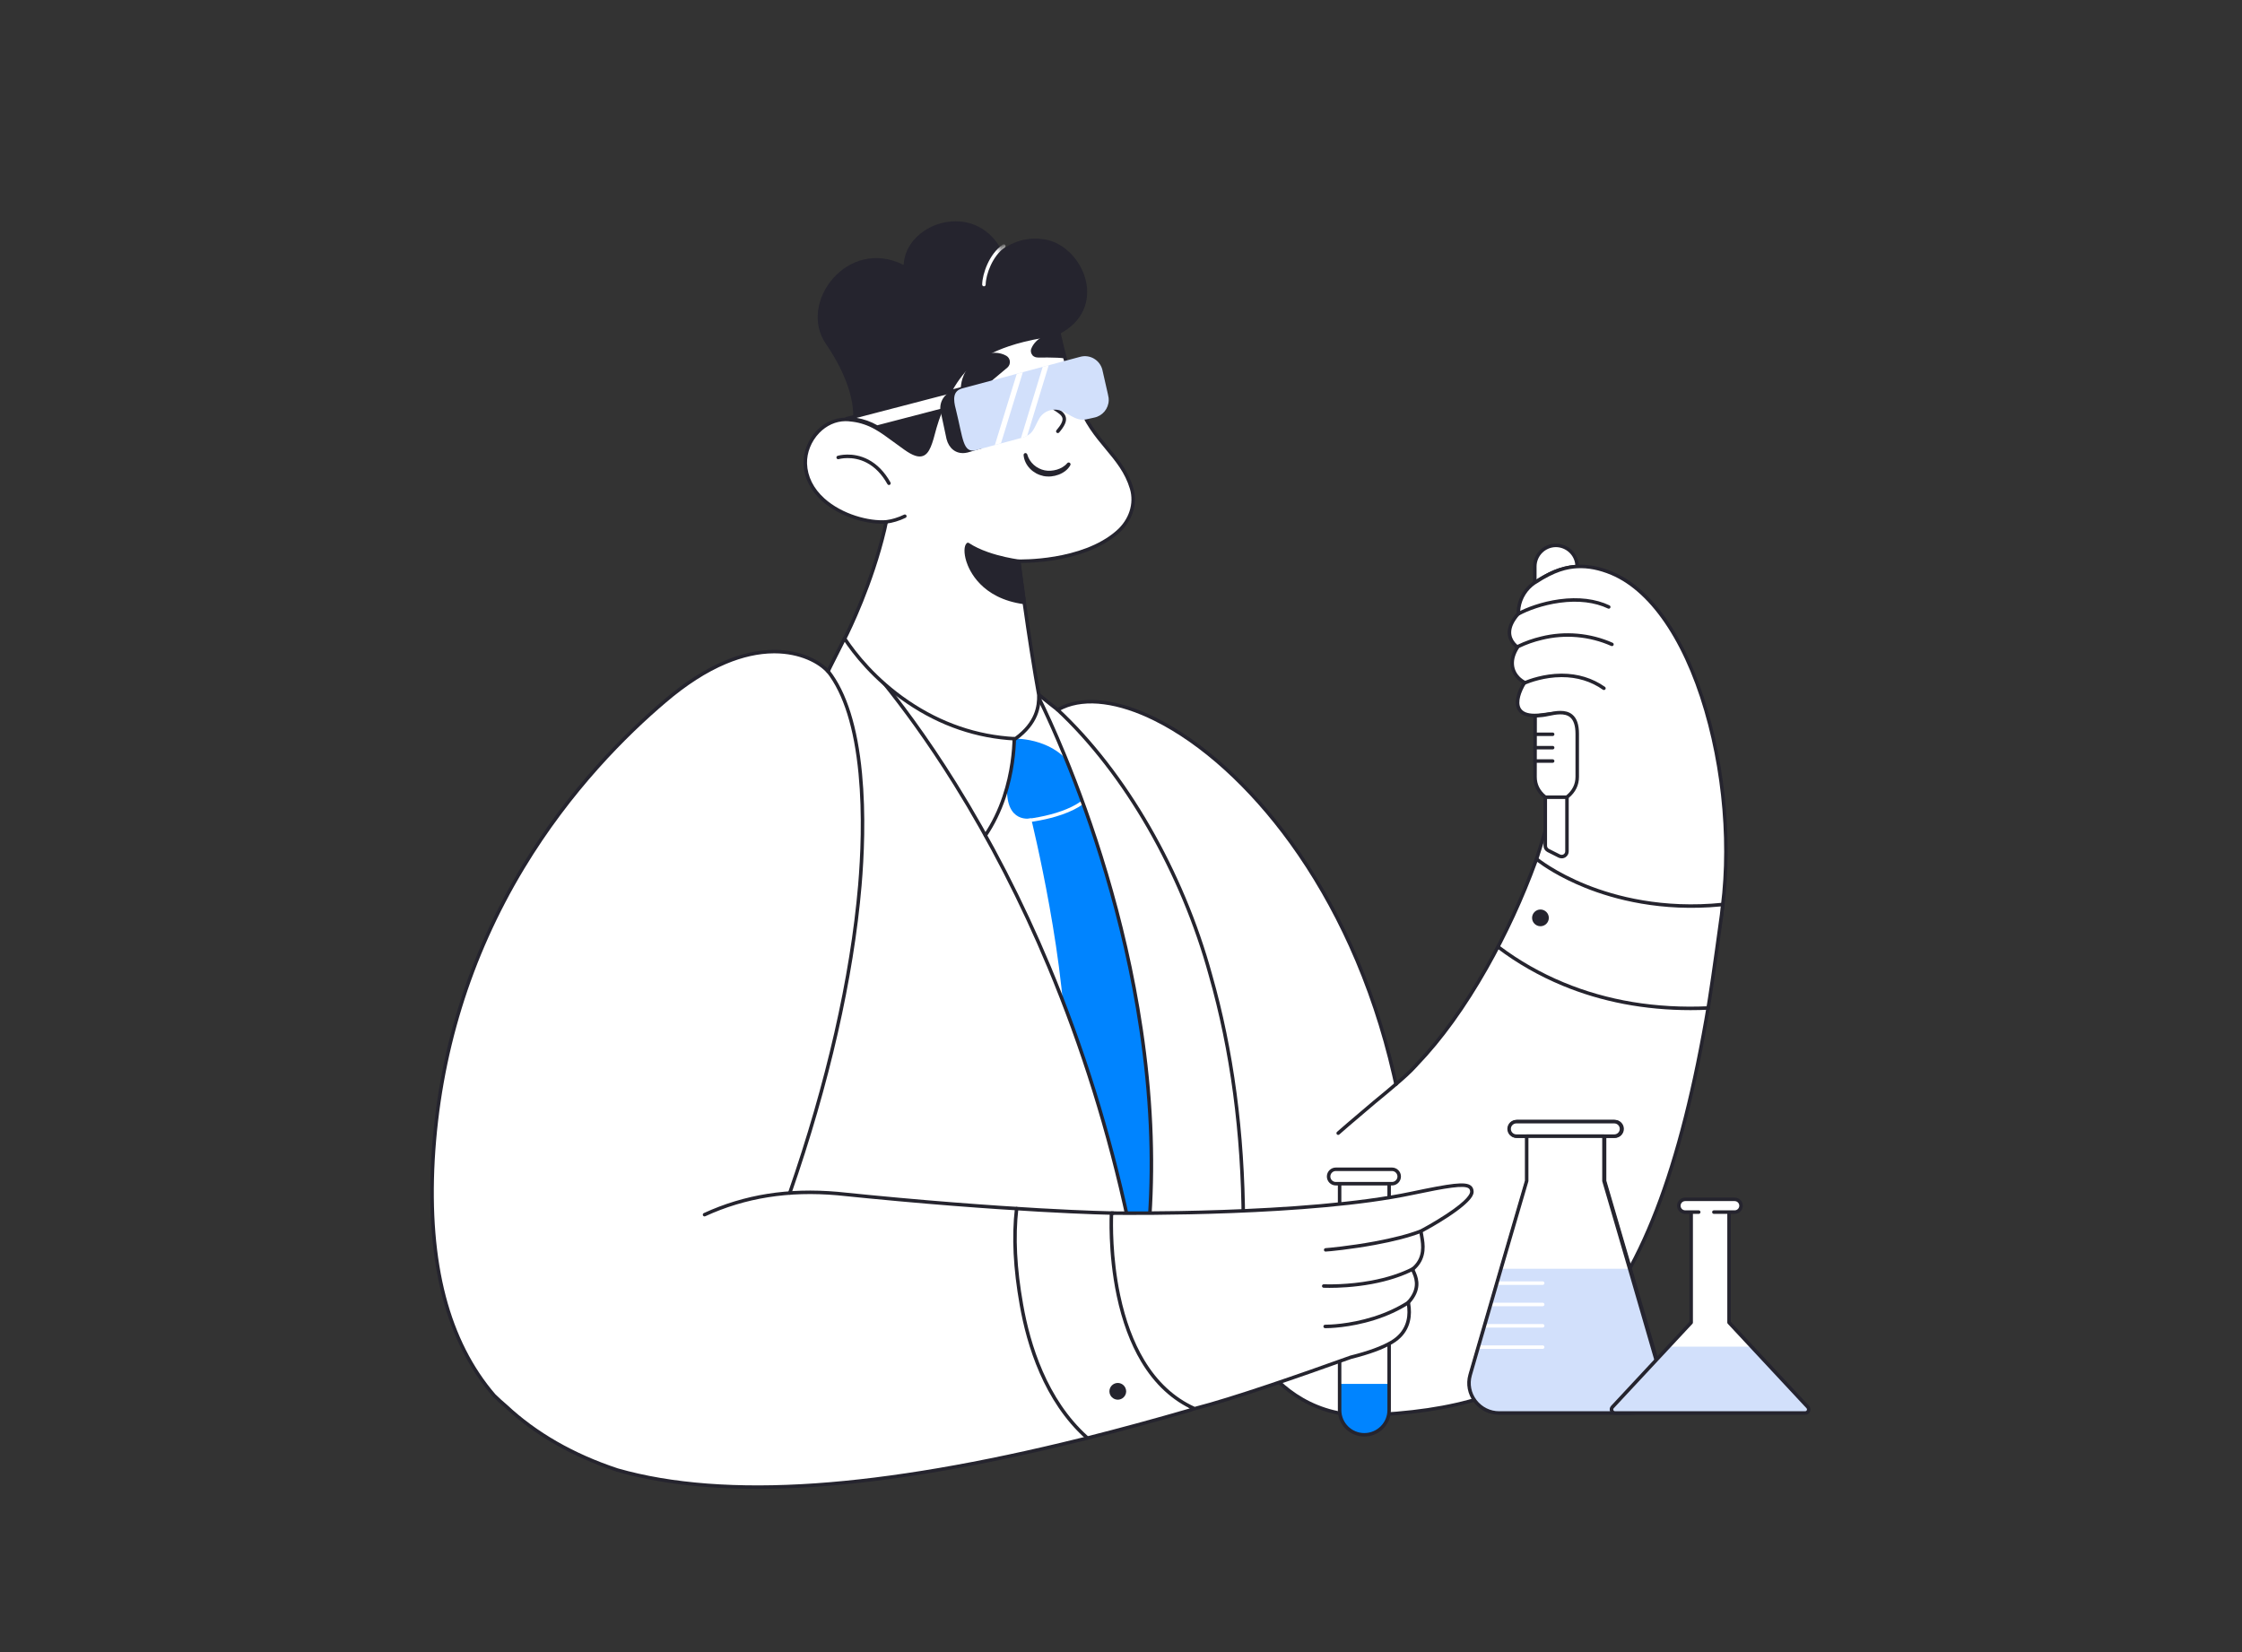
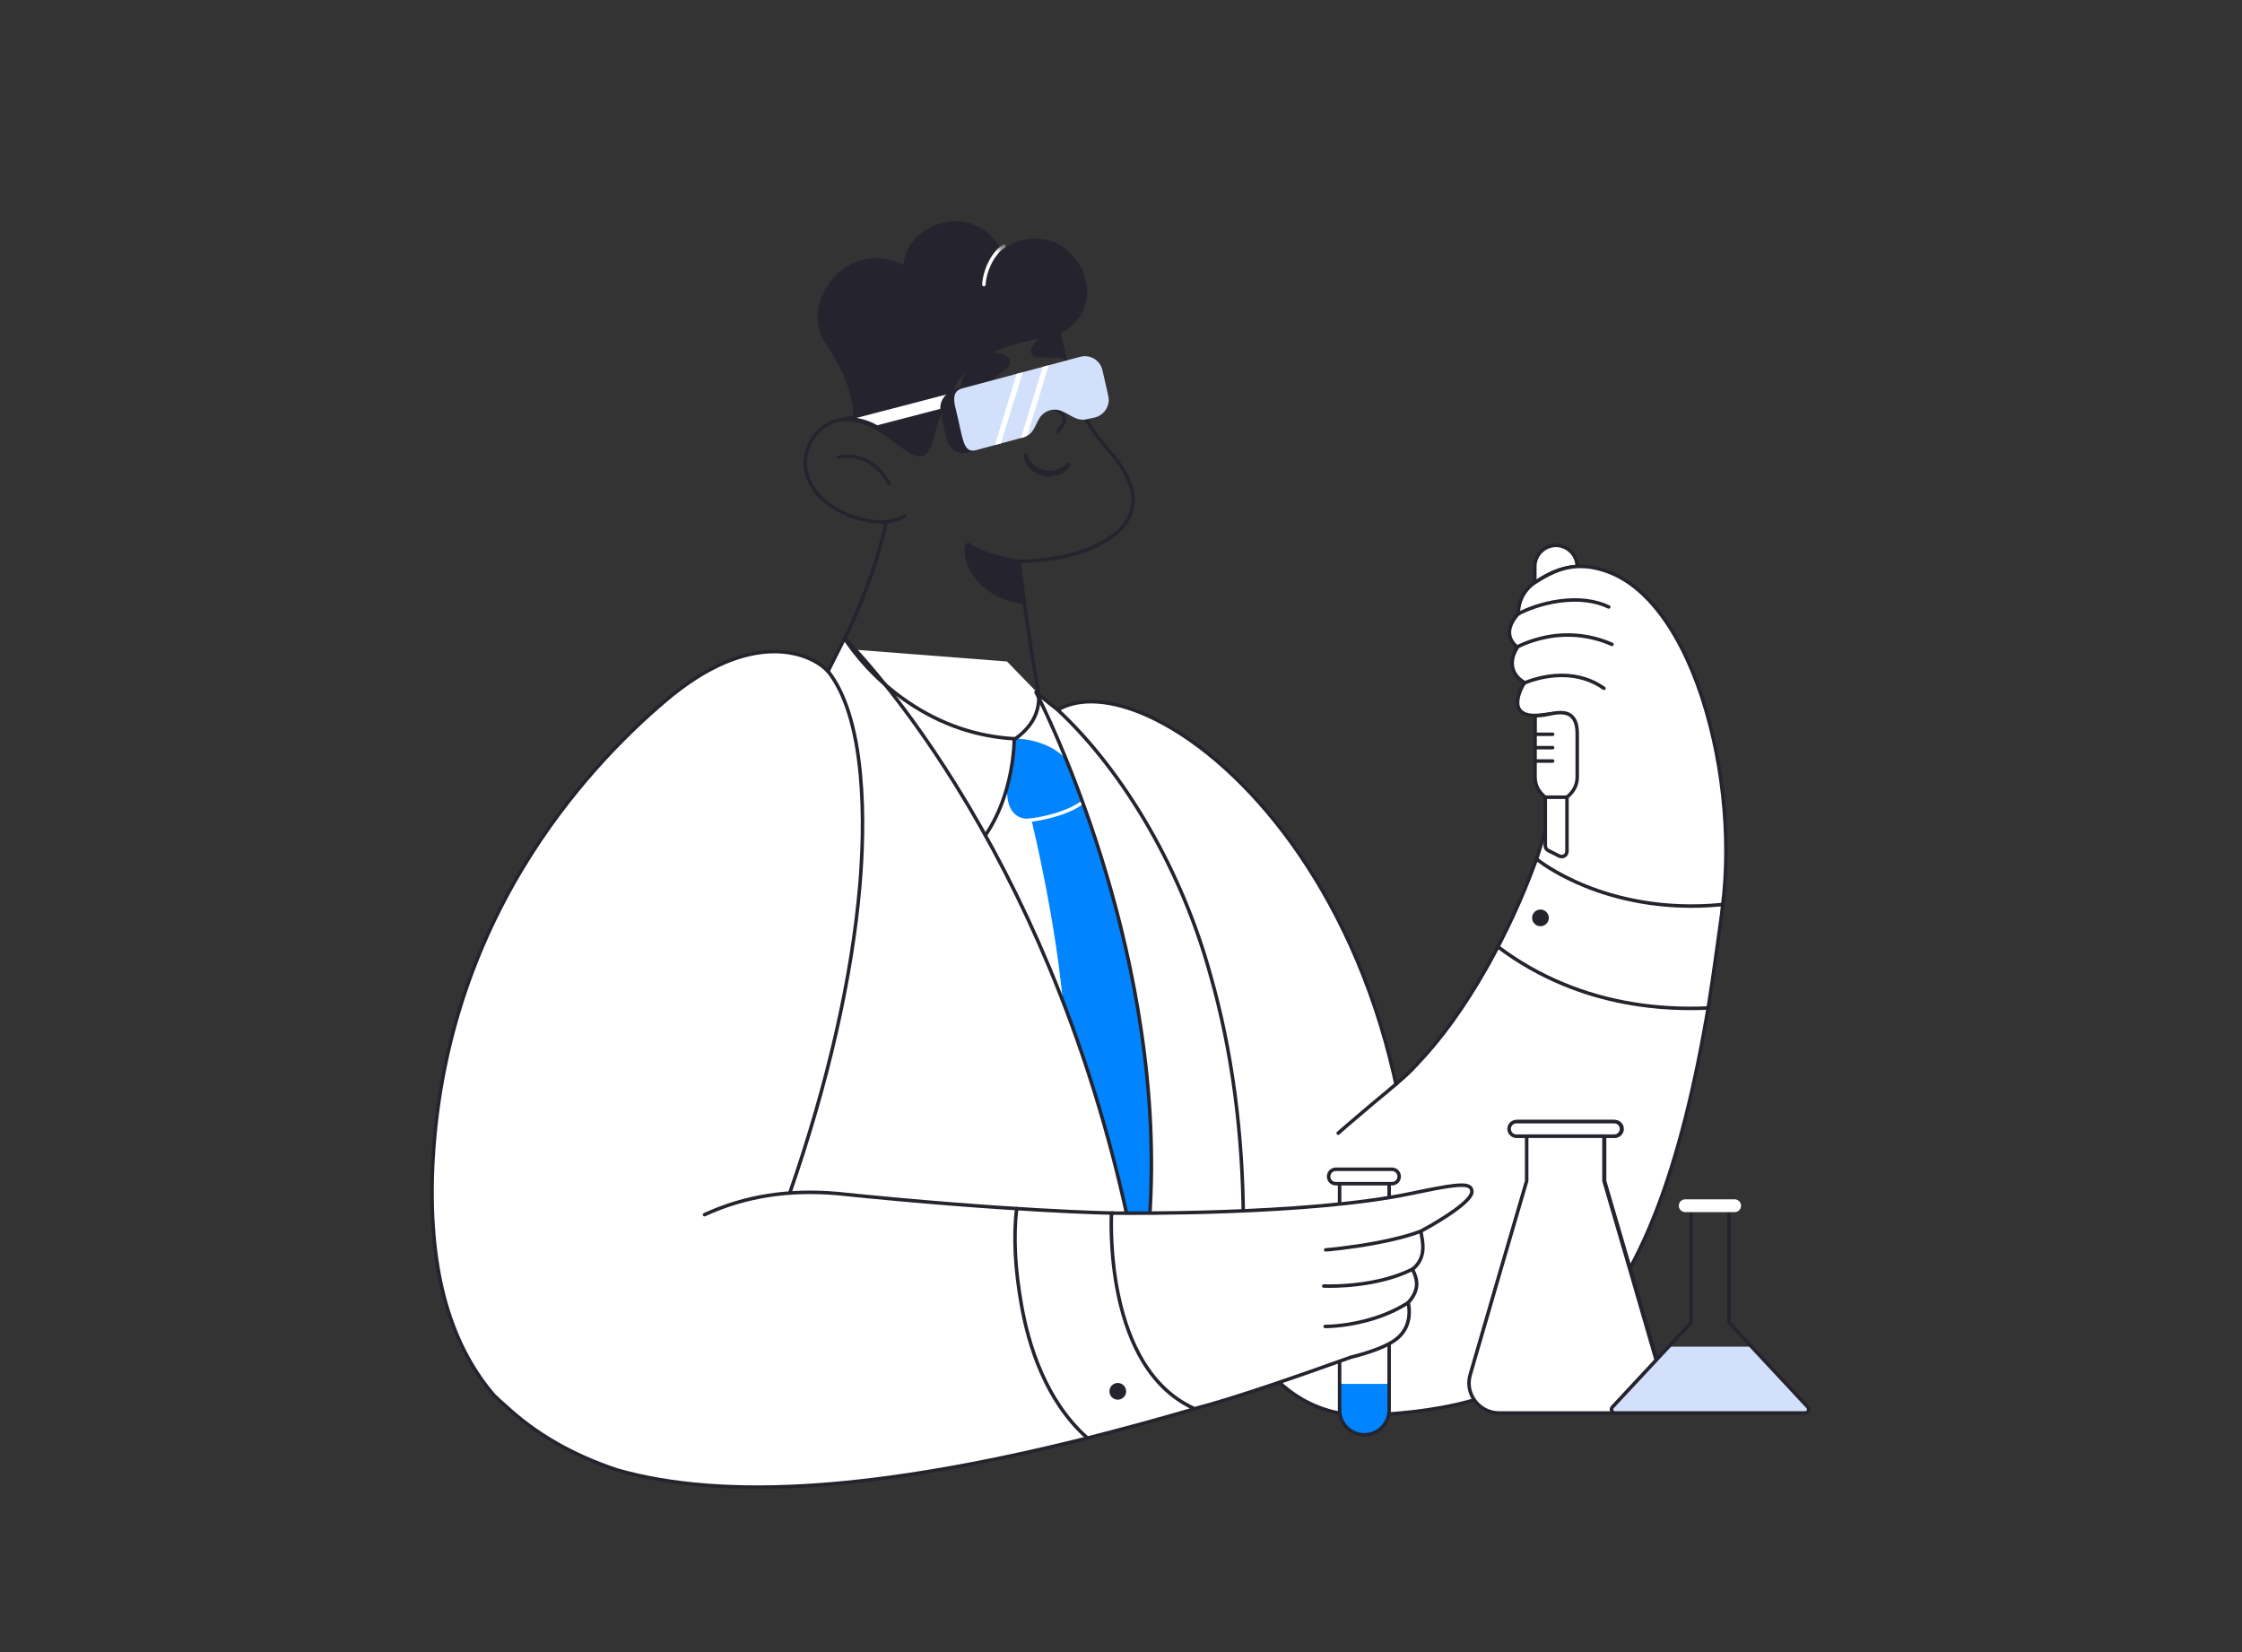
<svg xmlns="http://www.w3.org/2000/svg" width="384" height="283" viewBox="0 0 384 283" fill="none">
  <rect x="0" y="0" width="384" height="283" fill="#333333" stroke="none" />
  <g clip-path="url(#clip0_13_5578)">
    <path d="M270.124 97.023C267.092 97.184 264.778 98.545 262.895 99.78H262.877V97.023C262.877 95.036 264.491 93.406 266.501 93.406C268.509 93.424 270.124 95.036 270.124 97.023Z" fill="white" />
    <path d="M262.895 100.079H262.877C262.798 100.079 262.721 100.048 262.665 99.991C262.609 99.935 262.578 99.859 262.578 99.78V97.023C262.578 94.864 264.337 93.107 266.5 93.107C268.664 93.126 270.423 94.883 270.423 97.023C270.423 97.099 270.394 97.173 270.341 97.228C270.288 97.284 270.216 97.317 270.14 97.321C267.177 97.479 264.931 98.802 263.059 100.03C263.011 100.062 262.953 100.079 262.895 100.079ZM266.498 93.705C264.667 93.705 263.176 95.194 263.176 97.023V99.241C264.96 98.1 267.079 96.959 269.812 96.744C269.669 95.059 268.237 93.721 266.498 93.705Z" fill="#25242E" />
    <path d="M172.477 113.292L185.89 127.102L194.805 167.242L164.76 186.328L145.299 111.185L172.477 113.292Z" fill="white" />
    <path d="M200.438 208.242L192.958 208.851C192.958 208.851 184.348 189.658 182.5 182.926C183.021 166.061 176.599 140.154 176.599 140.154C176.599 140.154 172.187 141.182 172.492 134.665C172.492 134.665 173.857 129.692 173.723 126.501C174.727 126.501 182.985 126.582 185.299 134.818C185.675 137.54 188.115 135.23 186.536 136.931L194.393 161.012L200.438 208.242Z" fill="#0084FF" />
    <path d="M173.157 141.094C173.08 141.093 173.005 141.062 172.95 141.007C172.895 140.953 172.863 140.879 172.861 140.801C172.859 140.724 172.888 140.649 172.941 140.592C172.993 140.535 173.066 140.5 173.144 140.496C177.992 140.273 184.457 138.885 186.721 135.708C186.767 135.643 186.836 135.6 186.915 135.586C186.993 135.573 187.073 135.592 187.138 135.638C187.203 135.684 187.247 135.753 187.26 135.832C187.273 135.91 187.254 135.99 187.208 136.055C186.059 137.667 183.907 138.947 180.811 139.859C178.551 140.524 175.766 140.974 173.171 141.093C173.166 141.094 173.162 141.094 173.157 141.094ZM276.079 98.187C273.819 97.238 271.846 96.933 270.106 97.023C267.074 97.202 264.761 98.545 262.877 99.78H262.859C261.388 100.765 260.402 102.305 260.133 104.059C260.079 104.396 260.061 104.739 260.079 105.08L260.025 105.133C257.945 107.479 258.393 109.18 259.236 110.2C259.433 110.451 259.666 110.666 259.918 110.845C259.9 110.863 259.9 110.881 259.882 110.899C258.429 113.137 258.931 115.142 260.312 116.342C260.563 116.556 260.832 116.735 261.119 116.896C261.101 116.932 261.083 116.95 261.066 116.986C259.649 119.296 258.895 122.554 262.859 122.536C263.272 122.536 263.702 122.5 264.115 122.447C266.941 122.093 268.868 121.641 268.868 125.992L264.653 142.356C262.823 148.587 260.456 155.462 257.783 160.815C261.263 169.122 273.352 166.347 293.837 161.799C299.307 139.402 291.684 104.775 276.079 98.187Z" fill="white" />
    <path d="M268.243 166.45C262.427 166.45 259.097 164.726 257.507 160.93C257.49 160.89 257.482 160.848 257.484 160.805C257.485 160.762 257.496 160.72 257.515 160.681C260.413 154.876 262.839 147.469 264.364 142.276L268.569 125.954C268.564 124.401 268.303 123.418 267.769 122.949C267.104 122.364 265.967 122.511 264.528 122.696C264.404 122.711 264.279 122.728 264.152 122.743C263.67 122.806 263.221 122.835 262.825 122.835C261.377 122.835 260.403 122.411 259.931 121.573C259.091 120.082 260.2 117.87 260.708 117C260.501 116.871 260.303 116.727 260.117 116.569C258.826 115.448 258.013 113.386 259.518 110.915C259.327 110.757 259.154 110.58 259 110.385C257.323 108.355 258.751 106.13 259.775 104.965C259.766 104.648 259.787 104.328 259.837 104.013C260.116 102.194 261.157 100.56 262.692 99.532C262.715 99.517 262.739 99.505 262.764 99.497C264.813 98.157 267.121 96.9 270.088 96.725C272.029 96.626 274.082 97.024 276.195 97.911C276.195 97.911 276.195 97.911 276.195 97.912C279.995 99.516 283.449 102.775 286.46 107.598C289.201 111.988 291.515 117.656 293.151 123.99C296.444 136.734 296.809 150.894 294.128 161.871C294.114 161.925 294.086 161.974 294.046 162.013C294.006 162.052 293.956 162.08 293.902 162.092L293.297 162.226C283.191 164.47 275.21 166.242 269.265 166.433C268.916 166.444 268.575 166.45 268.243 166.45V166.45ZM258.112 160.824C259.707 164.484 263.15 166.032 269.245 165.835C275.134 165.646 283.092 163.879 293.166 161.642L293.589 161.548C296.201 150.688 295.822 136.722 292.571 124.139C289.131 110.825 283.078 101.466 275.962 98.462C273.904 97.598 271.994 97.224 270.121 97.321C268.438 97.421 266.414 97.818 263.041 100.03C263.02 100.043 262.998 100.054 262.975 100.062C261.606 100.999 260.679 102.469 260.428 104.104C260.378 104.421 260.361 104.743 260.378 105.064C260.38 105.106 260.373 105.147 260.358 105.187C260.343 105.226 260.32 105.261 260.29 105.291L260.243 105.338C258.261 107.576 258.726 109.114 259.466 110.01C259.642 110.233 259.851 110.429 260.091 110.601C260.123 110.624 260.151 110.653 260.171 110.687C260.192 110.72 260.206 110.758 260.213 110.797C260.219 110.836 260.217 110.876 260.208 110.915C260.199 110.953 260.182 110.989 260.158 111.021C260.148 111.041 260.136 111.059 260.122 111.077C258.904 112.965 259.048 114.847 260.508 116.115C260.724 116.3 260.973 116.471 261.266 116.635C261.333 116.673 261.383 116.735 261.405 116.808C261.428 116.882 261.421 116.961 261.387 117.03C261.373 117.057 261.358 117.082 261.341 117.107C261.338 117.111 261.335 117.115 261.333 117.12C261.329 117.127 261.325 117.135 261.32 117.142C260.514 118.456 259.863 120.232 260.452 121.279C260.81 121.914 261.609 122.237 262.826 122.237C263.201 122.237 263.619 122.209 264.076 122.15C264.204 122.134 264.328 122.118 264.451 122.102C265.977 121.906 267.296 121.736 268.165 122.5C268.849 123.101 269.167 124.21 269.167 125.991C269.167 126.016 269.164 126.041 269.158 126.066L264.942 142.43L264.94 142.439C263.419 147.62 261.004 154.997 258.112 160.824Z" fill="#25242E" />
    <path d="M295.056 154.906C275.038 156.947 263.164 147.118 263.164 147.118C263.164 147.118 263.164 147.136 263.146 147.172C263.146 147.19 263.128 147.208 263.128 147.226C258.824 159.143 251.449 173.162 242.662 182.3C242.644 182.335 242.608 182.353 242.59 182.389C241.178 183.975 239.276 185.5 239.092 185.683C238.913 184.896 238.751 184.162 238.734 184.072C228.222 138.184 195.523 115.034 181.998 121.14C181.729 121.265 181.442 121.408 181.173 121.569H181.168C179.867 120.573 178.619 119.558 177.442 118.562C177.442 118.562 179.541 122.572 182.375 129.483C186.626 139.849 192.527 156.715 195.433 176.284C196.958 186.454 197.657 197.375 196.904 208.475C199.251 210.067 203.298 209.872 207.722 208.891C208.295 210.071 208.851 211.18 209.424 212.217C209.316 225.878 217.28 242.099 233.191 242.421C263.289 241.365 282.733 231.715 292.671 171.969C292.707 171.683 292.76 171.378 292.814 171.074C293.37 167.69 294.877 156.608 294.877 156.608V156.59C294.877 156.589 295.002 155.551 295.056 154.906Z" fill="white" />
    <path d="M233.191 242.72H233.185C223.849 242.531 218.172 237.052 215.054 232.49C211.242 226.913 209.083 219.556 209.125 212.293C208.66 211.449 208.183 210.519 207.556 209.233C202.49 210.328 198.851 210.157 196.736 208.723C196.693 208.693 196.658 208.653 196.635 208.606C196.612 208.559 196.602 208.507 196.605 208.455C197.298 198.253 196.804 187.444 195.137 176.328C192.264 156.976 186.46 140.234 182.098 129.596C179.303 122.78 177.198 118.74 177.177 118.7C177.145 118.638 177.135 118.568 177.149 118.5C177.164 118.432 177.201 118.371 177.255 118.328C177.31 118.285 177.377 118.261 177.447 118.262C177.516 118.263 177.583 118.289 177.636 118.333C178.838 119.351 180.034 120.319 181.194 121.212C181.391 121.101 181.611 120.99 181.872 120.869C185.923 119.04 191.639 119.762 197.97 122.902C206.072 126.92 214.38 134.441 221.364 144.081C225.257 149.454 228.698 155.418 231.592 161.807C234.745 168.767 237.246 176.236 239.025 184.006C239.04 184.079 239.143 184.548 239.274 185.13C239.911 184.585 241.281 183.406 242.349 182.21C242.372 182.176 242.395 182.152 242.411 182.136C242.421 182.121 242.433 182.106 242.446 182.093C246.569 177.805 250.562 172.276 254.316 165.658C257.622 159.828 260.568 153.428 262.838 147.147C262.844 147.126 262.85 147.106 262.859 147.086C262.863 147.074 262.867 147.063 262.872 147.051C262.884 147.001 262.908 146.956 262.942 146.918C262.976 146.88 263.02 146.851 263.068 146.835C263.116 146.819 263.168 146.815 263.218 146.824C263.268 146.834 263.315 146.855 263.355 146.888C263.384 146.912 266.367 149.351 271.74 151.51C276.696 153.502 284.758 155.656 295.026 154.609C295.07 154.604 295.114 154.609 295.155 154.624C295.197 154.638 295.235 154.662 295.266 154.693C295.329 154.755 295.362 154.842 295.355 154.931C295.305 155.527 295.193 156.466 295.176 156.607C295.176 156.62 295.175 156.634 295.173 156.647C295.158 156.758 293.66 167.773 293.109 171.122C293.057 171.42 293.003 171.725 292.968 172.006L292.966 172.018C288.215 200.583 281.141 218.821 270.705 229.413C266.002 234.186 260.497 237.535 253.876 239.653C248.27 241.447 241.7 242.421 233.201 242.72C233.198 242.72 233.194 242.72 233.191 242.72ZM207.722 208.591C207.778 208.591 207.833 208.607 207.881 208.637C207.929 208.667 207.967 208.709 207.991 208.76C208.683 210.183 209.19 211.174 209.686 212.072C209.711 212.118 209.724 212.168 209.724 212.219C209.667 219.389 211.79 226.654 215.548 232.152C218.587 236.598 224.113 241.935 233.189 242.122C241.627 241.825 248.143 240.86 253.694 239.084C260.221 236.996 265.645 233.696 270.278 228.994C280.624 218.494 287.645 200.361 292.375 171.926C292.412 171.631 292.467 171.321 292.52 171.022C293.057 167.752 294.505 157.121 294.578 156.587C294.578 156.576 294.579 156.565 294.58 156.553C294.632 156.116 294.681 155.678 294.725 155.239C284.496 156.214 276.456 154.053 271.492 152.055C267.014 150.253 264.228 148.304 263.307 147.609C261.039 153.838 258.113 160.174 254.837 165.952C251.065 172.602 247.049 178.164 242.899 182.485C242.882 182.509 242.862 182.532 242.841 182.553C242.833 182.565 242.824 182.577 242.814 182.588C241.683 183.859 240.227 185.102 239.605 185.633C239.46 185.758 239.334 185.865 239.304 185.895C239.266 185.933 239.219 185.96 239.167 185.973C239.115 185.986 239.061 185.985 239.009 185.971C238.958 185.956 238.912 185.927 238.875 185.889C238.838 185.85 238.813 185.802 238.801 185.75C238.617 184.944 238.458 184.221 238.44 184.131C236.671 176.408 234.183 168.978 231.047 162.054C228.17 155.701 224.749 149.772 220.88 144.431C213.952 134.869 205.721 127.413 197.704 123.437C191.537 120.379 186.003 119.66 182.122 121.412C181.804 121.56 181.551 121.692 181.328 121.826C181.224 121.888 181.081 121.879 180.986 121.807C180.096 121.124 179.218 120.425 178.353 119.712C179.188 121.42 180.764 124.765 182.652 129.369C187.027 140.038 192.848 156.83 195.73 176.24C197.393 187.335 197.893 198.127 197.215 208.321C199.244 209.593 202.755 209.686 207.657 208.599C207.679 208.594 207.701 208.591 207.722 208.591ZM242.858 182.523C242.858 182.523 242.858 182.523 242.857 182.524C242.858 182.524 242.858 182.523 242.858 182.523ZM242.395 182.165C242.394 182.165 242.394 182.166 242.394 182.166C242.394 182.166 242.394 182.165 242.395 182.165Z" fill="#25242E" />
    <path d="M212.958 209.455C212.879 209.455 212.803 209.423 212.747 209.368C212.691 209.312 212.659 209.236 212.659 209.157C212.587 194.043 210.696 179.89 207.038 167.092C202.213 149.431 192.445 132.48 180.908 121.745C180.85 121.691 180.816 121.616 180.813 121.537C180.81 121.458 180.839 121.381 180.893 121.323C180.947 121.265 181.022 121.231 181.101 121.228C181.181 121.225 181.258 121.254 181.316 121.308C192.931 132.115 202.762 149.17 207.614 166.931C211.287 179.778 213.186 193.985 213.257 209.154C213.258 209.233 213.226 209.31 213.171 209.366C213.115 209.422 213.039 209.454 212.959 209.455H212.958Z" fill="#25242E" />
    <path d="M204.384 241.293C204.276 241.347 204.151 241.401 204.025 241.454C197.855 243.245 191.882 244.874 186.124 246.324C185.783 246.414 185.424 246.503 185.084 246.575C151.093 255.008 124.42 257.12 105.73 251.767C98.537 249.386 92.008 245.841 86.626 240.81C85.945 240.237 85.281 239.628 84.635 239.001C76.743 229.853 73.174 216.55 74.16 198.628C76.474 157.861 99.685 132.133 113.855 120.101C128.976 107.157 139.218 112.062 141.819 114.999V114.981C141.963 114.677 142.124 114.372 142.25 114.104C143.81 110.989 144.654 109.323 144.654 109.323C144.654 109.323 178.949 142.553 193.245 209.156L190.824 211.322C191.828 216.98 194.537 229.28 200.115 236.943C201.406 238.679 202.806 240.165 204.384 241.293H204.384Z" fill="white" />
    <path d="M129.731 254.995C120.552 254.995 112.481 254.012 105.647 252.054C105.643 252.053 105.639 252.052 105.635 252.051C98.012 249.527 91.549 245.82 86.427 241.033C85.782 240.49 85.127 239.896 84.427 239.216C84.42 239.21 84.414 239.203 84.409 239.197C80.43 234.584 77.526 228.859 75.778 222.18C74.016 215.445 73.371 207.515 73.861 198.612C74.883 180.606 80.079 163.724 89.305 148.434C97.364 135.078 106.998 125.53 113.661 119.873C117.197 116.847 120.717 114.586 124.122 113.154C127.023 111.935 129.852 111.309 132.531 111.296L132.62 111.295C136.973 111.295 140.16 112.937 141.733 114.475C141.747 114.448 141.76 114.421 141.774 114.394C141.846 114.249 141.917 114.109 141.979 113.977C143.525 110.889 144.378 109.205 144.386 109.188C144.407 109.146 144.438 109.11 144.476 109.082C144.514 109.054 144.557 109.036 144.604 109.028C144.698 109.013 144.793 109.042 144.862 109.108C144.947 109.191 153.581 117.632 163.842 134.105C169.866 143.776 175.268 154.285 179.898 165.343C185.684 179.163 190.273 193.883 193.538 209.092C193.549 209.144 193.546 209.198 193.53 209.248C193.513 209.298 193.484 209.343 193.445 209.378L191.147 211.433C192.08 216.629 194.792 229.121 200.357 236.766C201.725 238.605 203.099 240.007 204.558 241.049C204.6 241.079 204.634 241.12 204.655 241.166C204.677 241.213 204.686 241.265 204.682 241.316C204.678 241.368 204.661 241.417 204.632 241.46C204.603 241.502 204.564 241.537 204.518 241.56C204.402 241.618 204.27 241.674 204.143 241.729C204.132 241.733 204.12 241.738 204.109 241.741C197.849 243.557 191.822 245.197 186.197 246.614C185.78 246.723 185.447 246.803 185.151 246.866C167.965 251.129 152.669 253.744 139.689 254.638C136.24 254.877 132.919 254.995 129.731 254.995ZM105.818 251.481C114.956 254.098 126.338 254.959 139.648 254.042C152.595 253.151 167.858 250.54 185.012 246.285C185.015 246.284 185.019 246.283 185.022 246.282C185.31 246.222 185.636 246.143 186.048 246.035C191.62 244.632 197.583 243.011 203.777 241.215C202.427 240.176 201.147 238.831 199.875 237.121C197.425 233.756 195.271 229.164 193.469 223.47C191.977 218.757 191.047 214.291 190.529 211.374C190.52 211.324 190.524 211.272 190.541 211.224C190.557 211.176 190.586 211.133 190.624 211.099L192.916 209.049C189.663 193.941 185.099 179.32 179.352 165.59C174.737 154.564 169.352 144.084 163.347 134.442C154.174 119.712 146.315 111.434 144.734 109.827C144.404 110.48 143.645 111.985 142.517 114.237C142.457 114.366 142.384 114.512 142.309 114.662C142.242 114.795 142.176 114.928 142.112 115.062C142.101 115.111 142.079 115.156 142.046 115.194C142.014 115.232 141.972 115.261 141.926 115.278C141.869 115.3 141.807 115.303 141.748 115.289C141.689 115.274 141.635 115.242 141.595 115.197C140.241 113.668 137.083 111.893 132.621 111.893C132.592 111.893 132.563 111.893 132.534 111.894C129.935 111.907 127.183 112.517 124.354 113.706C121.006 115.113 117.539 117.341 114.05 120.328C107.42 125.957 97.835 135.455 89.818 148.743C80.643 163.949 75.475 180.738 74.459 198.645C73.972 207.486 74.611 215.354 76.358 222.029C78.081 228.614 80.939 234.255 84.853 238.796C85.542 239.464 86.185 240.048 86.819 240.581C86.823 240.584 86.827 240.588 86.831 240.591C91.889 245.32 98.276 248.984 105.818 251.481Z" fill="#25242E" />
    <path d="M237.926 202.227V241.508C237.926 243.854 236.025 245.733 233.675 245.733C231.343 245.733 229.442 243.836 229.442 241.508V202.227H237.926Z" fill="white" />
    <path d="M237.944 237.011V241.433C237.944 243.778 236.043 245.658 233.693 245.658C231.361 245.658 229.46 243.76 229.46 241.433V237.011H237.944Z" fill="#0084FF" />
    <path d="M233.675 246.032C231.176 246.032 229.143 244.003 229.143 241.508V202.227C229.143 202.147 229.174 202.071 229.23 202.015C229.286 201.959 229.363 201.928 229.442 201.928H237.926C238.006 201.928 238.082 201.959 238.138 202.015C238.194 202.071 238.226 202.147 238.226 202.227V241.508C238.226 244.003 236.184 246.032 233.675 246.032ZM229.741 202.526V241.508C229.741 243.673 231.506 245.434 233.675 245.434C235.854 245.434 237.627 243.673 237.627 241.508V202.526H229.741ZM191.451 236.853C190.662 236.853 190.016 237.497 190.016 238.285C190.016 239.073 190.662 239.718 191.451 239.718C192.24 239.718 192.886 239.073 192.886 238.285C192.868 237.497 192.24 236.853 191.451 236.853ZM263.842 155.768C263.053 155.768 262.407 156.413 262.407 157.201C262.407 157.988 263.053 158.633 263.842 158.633C264.632 158.633 265.277 157.989 265.277 157.201C265.277 156.413 264.632 155.768 263.842 155.768Z" fill="#25242E" />
    <path d="M252.097 204.053C252.204 206.147 243.523 210.785 243.361 210.856C243.397 211.107 243.451 211.393 243.505 211.716C243.774 213.202 244.061 215.314 242.321 217.033C242.198 217.156 242.066 217.27 241.927 217.373C241.998 217.552 242.124 217.803 242.231 218.072C242.698 219.164 243.164 220.936 241.209 223.067C241.279 223.509 241.299 223.729 241.335 224.051C241.496 225.931 241.03 228.313 238.357 229.888C236.456 231.016 233.729 231.858 231.362 232.448C223.595 235.242 211.29 239.556 204.599 241.257C188.797 234.221 190.375 207.759 190.375 207.759C190.375 207.759 223.434 208.278 241.819 204.375C249.926 202.674 252.007 202.477 252.097 204.053Z" fill="white" />
    <path d="M204.599 241.556C204.557 241.556 204.516 241.548 204.477 241.53C200.815 239.9 197.779 237.1 195.453 233.208C193.601 230.109 192.193 226.315 191.268 221.931C189.697 214.483 190.072 207.807 190.076 207.741C190.081 207.665 190.114 207.594 190.17 207.541C190.225 207.489 190.298 207.46 190.375 207.46H190.379C190.71 207.465 223.614 207.934 241.756 204.083C248.533 202.661 250.952 202.313 251.922 203.055C252.216 203.28 252.371 203.601 252.395 204.036V204.037C252.414 204.404 252.472 205.522 247.994 208.463C246.149 209.675 244.3 210.696 243.689 211.021C243.706 211.124 243.725 211.233 243.745 211.345C243.763 211.448 243.781 211.555 243.8 211.666C244.032 212.946 244.464 215.336 242.531 217.245C242.455 217.322 242.375 217.395 242.292 217.465C242.302 217.486 242.311 217.507 242.321 217.529C242.38 217.659 242.447 217.806 242.509 217.96C243.016 219.147 243.462 220.978 241.526 223.161C241.57 223.451 241.591 223.643 241.615 223.861L241.632 224.018C241.792 225.883 241.379 228.453 238.509 230.145C236.914 231.091 234.539 231.963 231.448 232.735C222.764 235.857 211.074 239.919 204.673 241.547C204.649 241.553 204.624 241.556 204.599 241.556ZM190.661 208.062C190.609 209.406 190.483 215.316 191.857 221.821C192.768 226.137 194.152 229.868 195.97 232.907C198.211 236.655 201.123 239.357 204.626 240.942C211.03 239.303 222.632 235.27 231.26 232.167C231.269 232.164 231.279 232.161 231.289 232.159C234.33 231.4 236.657 230.549 238.204 229.631C240.807 228.097 241.181 225.764 241.036 224.077L241.02 223.926C240.993 223.683 240.971 223.473 240.913 223.114C240.906 223.069 240.909 223.024 240.922 222.981C240.935 222.938 240.958 222.898 240.988 222.865C242.802 220.889 242.409 219.25 241.956 218.189C241.897 218.041 241.833 217.901 241.777 217.777C241.729 217.671 241.683 217.571 241.649 217.484C241.624 217.423 241.62 217.356 241.638 217.292C241.656 217.229 241.694 217.173 241.747 217.134C241.875 217.039 241.996 216.934 242.109 216.821C243.687 215.263 243.505 213.396 243.21 211.769C243.192 211.661 243.174 211.554 243.155 211.447C243.121 211.252 243.089 211.067 243.065 210.898C243.056 210.834 243.068 210.768 243.1 210.711C243.131 210.654 243.18 210.609 243.24 210.582C243.376 210.517 245.565 209.346 247.706 207.937C251.45 205.471 251.815 204.41 251.798 204.068C251.783 203.811 251.709 203.645 251.558 203.53C250.78 202.934 247.817 203.422 241.88 204.667C224.587 208.339 193.976 208.099 190.661 208.062Z" fill="#25242E" />
-     <path d="M193.819 83.648C192.097 77.866 187.092 75.663 184.743 68.932C183.864 66.443 183.086 63.92 182.429 61.376C181.968 59.593 181.696 58.532 181.393 57.149C181.016 57.187 178.769 57.581 178.841 57.545C172.397 58.582 169.697 60.322 168.617 60.714C167.792 61.161 167.02 61.698 166.285 62.289C166.212 62.378 166.14 62.469 166.07 62.56C163.457 64.828 161.167 69.501 160.115 73.211C159.02 77.346 158.554 79.262 155.056 76.773C153.047 75.359 151.577 74.142 150.016 73.264C148.814 72.584 147.487 72.118 146.124 71.94C145.855 71.904 145.603 71.868 145.316 71.85C145.137 71.832 144.958 71.832 144.796 71.832C140.886 71.868 137.819 75.628 137.926 79.388C138.142 86.245 146.787 89.754 151.81 89.378C151.792 89.396 151.792 89.396 151.792 89.414C151.612 90.058 151.612 90.291 151.505 90.685C149.101 100.854 144.671 109.377 144.671 109.377C149.155 116.216 159.29 125.795 173.908 126.529C177.675 123.789 177.98 120.907 177.926 119.027C177.245 115.339 176.204 108.732 175.433 103.182C174.877 99.315 174.501 96.253 174.482 96.11C174.482 96.11 185.316 96.468 191.415 91.115C193.765 89.056 194.554 86.137 193.819 83.649V83.648Z" fill="white" />
    <path d="M173.908 126.828C173.903 126.828 173.898 126.828 173.893 126.827C167.274 126.495 161.026 124.363 155.321 120.489C149.485 116.527 145.986 111.929 144.42 109.541C144.391 109.496 144.374 109.445 144.372 109.392C144.369 109.339 144.381 109.286 144.405 109.239C144.449 109.154 148.847 100.63 151.214 90.616L151.216 90.606C151.259 90.448 151.284 90.316 151.313 90.163C151.338 90.029 151.366 89.883 151.409 89.698C148.329 89.791 143.831 88.527 140.808 85.811C138.802 84.01 137.702 81.791 137.627 79.397C137.569 77.38 138.412 75.267 139.881 73.743C141.238 72.334 142.983 71.55 144.793 71.533C144.964 71.533 145.148 71.533 145.341 71.552C145.609 71.569 145.842 71.6 146.089 71.633L146.163 71.643C147.523 71.822 148.906 72.292 150.163 73.004C151.225 73.601 152.233 74.344 153.401 75.204C153.975 75.627 154.569 76.065 155.229 76.529C156.471 77.413 157.312 77.729 157.878 77.525C158.747 77.211 159.186 75.551 159.794 73.253L159.825 73.134C160.382 71.173 161.24 69.068 162.243 67.203C163.371 65.108 164.618 63.432 165.851 62.355C165.917 62.268 165.985 62.183 166.054 62.099C166.067 62.084 166.082 62.069 166.098 62.057C166.913 61.402 167.69 60.877 168.474 60.451C168.487 60.444 168.501 60.438 168.515 60.433C168.711 60.362 168.977 60.237 169.313 60.08C170.795 59.386 173.554 58.093 178.793 57.25C178.814 57.247 178.834 57.245 178.854 57.246C178.984 57.23 179.485 57.148 179.894 57.081C180.519 56.978 181.165 56.871 181.363 56.851C181.437 56.844 181.51 56.864 181.569 56.907C181.628 56.95 181.67 57.014 181.686 57.085C181.985 58.454 182.259 59.526 182.718 61.302C183.359 63.778 184.134 66.312 185.025 68.833C186.197 72.191 188.036 74.4 189.814 76.536C191.575 78.652 193.238 80.65 194.106 83.564L194.106 83.564C194.915 86.304 193.96 89.283 191.613 91.34C188.41 94.151 183.916 95.38 180.711 95.915C177.967 96.373 175.667 96.413 174.822 96.414C175.105 98.658 175.408 100.9 175.73 103.14C176.493 108.637 177.541 115.295 178.221 118.973C178.224 118.988 178.225 119.003 178.226 119.019C178.283 121.012 177.915 123.985 174.085 126.771C174.033 126.808 173.972 126.828 173.908 126.828ZM145.016 109.357C146.602 111.746 150.023 116.169 155.657 119.995C161.24 123.785 167.349 125.88 173.817 126.225C177.325 123.634 177.677 120.902 177.628 119.058C176.947 115.368 175.9 108.715 175.137 103.223C174.642 99.787 174.287 96.964 174.19 96.181L174.185 96.147C174.18 96.104 174.184 96.061 174.197 96.019C174.21 95.978 174.232 95.94 174.261 95.908C174.291 95.877 174.326 95.852 174.366 95.835C174.406 95.818 174.449 95.81 174.492 95.811C174.599 95.814 185.28 96.102 191.217 90.89C193.387 88.989 194.274 86.247 193.532 83.734C192.699 80.938 191.074 78.986 189.353 76.918C187.541 74.741 185.668 72.49 184.46 69.03C183.564 66.494 182.783 63.944 182.139 61.451C181.708 59.786 181.44 58.737 181.16 57.482C180.867 57.526 180.409 57.602 179.991 57.67C179.702 57.718 179.426 57.763 179.223 57.796C179.088 57.817 178.978 57.834 178.888 57.839L178.889 57.84C173.732 58.67 171.023 59.939 169.567 60.621C169.228 60.779 168.958 60.906 168.741 60.987C168.003 61.389 167.268 61.885 166.497 62.503C166.433 62.582 166.37 62.661 166.308 62.742C166.296 62.758 166.282 62.773 166.267 62.786C163.638 65.067 161.384 69.831 160.403 73.292L160.373 73.406C159.694 75.972 159.246 77.667 158.082 78.087C157.304 78.368 156.318 78.038 154.883 77.017C154.219 76.55 153.623 76.11 153.045 75.685C151.894 74.837 150.899 74.104 149.869 73.525C148.677 72.85 147.369 72.404 146.085 72.236L146.009 72.226C145.772 72.194 145.547 72.164 145.297 72.148C145.294 72.148 145.29 72.148 145.287 72.147C145.122 72.131 144.956 72.131 144.796 72.131C143.15 72.146 141.557 72.866 140.312 74.157C138.952 75.568 138.172 77.52 138.225 79.379C138.295 81.606 139.327 83.676 141.208 85.366C144.248 88.096 148.831 89.3 151.787 89.08C151.841 89.076 151.894 89.086 151.943 89.11C151.991 89.134 152.032 89.17 152.061 89.215C152.09 89.26 152.107 89.313 152.109 89.366C152.111 89.42 152.098 89.473 152.073 89.52C151.979 89.859 151.938 90.079 151.901 90.274C151.872 90.431 151.843 90.579 151.795 90.758C149.587 100.095 145.628 108.144 145.016 109.357Z" fill="#25242E" />
    <path d="M172.689 42.094C172.294 42.308 171.917 42.541 171.559 42.81C171.379 42.452 171.14 42.15 170.925 41.809C170.917 41.816 170.933 41.803 170.925 41.809C165.981 34.533 155.11 38.398 154.769 45.37C145.137 40.518 136.563 51.887 141.478 58.923C143.254 61.483 146.428 66.926 146.124 71.903C149.621 72.387 151.541 74.249 155.056 76.755C158.554 79.262 159.02 77.346 160.114 73.21C161.111 69.621 163.442 64.716 166.285 62.379C166.34 62.324 166.786 61.764 167.684 61.233C167.971 61.054 168.294 60.91 168.617 60.803C172.279 58.751 177.512 57.569 181.424 57.222C189.693 52.925 185.962 43.114 179.863 41.216C177.46 40.536 174.859 40.84 172.689 42.093" fill="#25242E" />
    <path d="M166.411 62.253C166.375 62.289 166.339 62.343 166.303 62.379C167.021 61.788 167.81 61.251 168.635 60.803C167.908 61.045 167.048 61.557 166.411 62.253Z" fill="#25242E" />
    <path d="M164.832 64.885C164.452 66.117 164.502 67.387 164.725 68.054C164.85 68.341 165.101 68.555 165.406 68.627C166.608 68.812 167.43 67.6 168.312 66.711C169.758 65.213 170.149 64.968 172.563 62.934C173.206 62.338 173.06 61.334 172.348 60.928C171.205 60.27 169.742 60.305 168.617 60.714C167.792 61.161 167.021 61.698 166.285 62.289C165.621 63.095 165.119 63.954 164.832 64.885V64.885ZM174.5 67.607C174.249 67.284 173.783 67.249 173.46 67.499C171.792 68.842 169.944 69.773 168.635 70.382C168.276 70.829 167.935 71.259 167.594 71.707C169.648 72.717 177.814 71.719 174.5 67.607ZM168.635 70.364C168.151 70.579 167.738 70.758 167.433 70.883C167.125 71.023 167.16 71.406 167.343 71.528C167.415 71.582 167.505 71.635 167.594 71.689C167.935 71.259 168.276 70.812 168.635 70.364ZM181.413 57.238C181.423 57.233 181.433 57.227 181.442 57.222C181.432 57.223 181.421 57.225 181.411 57.226C181.409 57.219 181.408 57.212 181.406 57.205C181.389 57.213 181.372 57.224 181.355 57.232C180.556 57.32 179.724 57.425 178.841 57.563C178.751 57.581 178.68 57.617 178.608 57.652C177.759 58.059 177.002 58.794 176.635 59.711C176.478 60.111 176.576 60.545 176.861 60.864L176.85 60.875C176.993 61 177.119 61.09 177.28 61.144C177.388 61.179 177.514 61.215 177.621 61.215L177.836 61.233C178.249 61.251 178.572 61.233 178.877 61.233C179.182 61.215 179.451 61.233 179.702 61.233C180.204 61.251 180.634 61.251 181.119 61.269C181.513 61.287 181.944 61.322 182.392 61.376C182.037 60.008 181.716 58.623 181.413 57.238ZM175.433 103.182C166.141 101.946 164.76 94.176 165.783 93.245C167.648 94.481 170.142 95.25 172.169 95.698C173.065 95.895 173.872 96.038 174.482 96.128C174.5 96.253 174.895 99.315 175.433 103.182Z" fill="#25242E" />
    <path d="M175.433 103.481C175.42 103.481 175.407 103.48 175.393 103.479C168.048 102.502 165.973 97.628 165.512 96.158C165.065 94.729 165.092 93.47 165.581 93.025C165.63 92.98 165.693 92.953 165.76 92.948C165.826 92.942 165.892 92.96 165.948 92.996C167.862 94.264 170.422 95.007 172.233 95.406C173.023 95.58 173.837 95.731 174.526 95.832C174.59 95.842 174.649 95.871 174.694 95.917C174.74 95.963 174.769 96.022 174.779 96.086C174.782 96.109 174.797 96.228 174.824 96.431C174.939 97.307 175.288 99.972 175.729 103.141C175.736 103.187 175.732 103.233 175.717 103.277C175.702 103.321 175.678 103.361 175.645 103.393C175.589 103.45 175.512 103.481 175.433 103.481ZM165.878 93.662C165.757 94.031 165.727 94.841 166.084 95.979C166.51 97.338 168.404 101.784 175.082 102.829C174.666 99.832 174.341 97.348 174.23 96.508L174.215 96.39C173.564 96.288 172.824 96.148 172.104 95.99C170.324 95.597 167.834 94.879 165.878 93.662ZM182.608 65.333C181.478 65.727 180.599 65.816 178.428 66.013C178.114 66.04 177.863 66.254 177.777 66.529C177.753 66.575 177.737 66.624 177.729 66.676C177.711 66.855 177.729 67.034 177.765 67.195C177.962 67.965 178.59 68.574 179.72 68.628C179.9 68.628 180.061 68.628 180.24 68.61C182.124 68.431 182.985 66.819 183.11 65.727C183.134 65.435 182.867 65.247 182.608 65.333Z" fill="#25242E" />
    <path d="M270.141 125.669V133.046C270.141 135.338 268.472 136.407 268.384 136.519V145.811C268.384 146.411 267.773 146.915 267.074 146.617L265.155 145.65C264.85 145.489 264.671 145.185 264.671 144.862V136.537C264.582 136.425 262.913 135.357 262.913 133.064L262.931 122.59C263.343 122.59 263.774 122.554 264.186 122.5C265.918 122.327 270.141 120.5 270.141 125.669Z" fill="white" />
    <path d="M267.488 147.004C267.312 147.004 267.132 146.967 266.957 146.892C266.951 146.889 266.945 146.887 266.94 146.884L265.02 145.917C264.618 145.705 264.371 145.302 264.371 144.863V136.674C263.205 135.71 262.614 134.495 262.614 133.064L262.631 122.59C262.632 122.51 262.663 122.434 262.719 122.378C262.775 122.322 262.851 122.291 262.931 122.291C263.295 122.291 263.704 122.262 264.148 122.204C264.414 122.177 264.749 122.109 265.103 122.037C266.378 121.777 268.125 121.42 269.287 122.368C270.064 123.002 270.441 124.082 270.441 125.67V133.046C270.441 134.477 269.849 135.691 268.683 136.656V145.811C268.683 146.009 268.634 146.204 268.54 146.378C268.446 146.552 268.31 146.7 268.144 146.809C267.949 146.937 267.721 147.005 267.488 147.004ZM267.2 146.345C267.422 146.438 267.64 146.425 267.814 146.309C267.981 146.2 268.084 146.009 268.084 145.811V136.519C268.084 136.452 268.107 136.386 268.149 136.334C268.179 136.296 268.214 136.267 268.283 136.21C269.318 135.362 269.842 134.297 269.842 133.046V125.67C269.842 124.292 269.528 123.337 268.908 122.832C267.966 122.063 266.445 122.373 265.223 122.623C264.853 122.698 264.504 122.769 264.216 122.798C263.87 122.843 263.539 122.872 263.23 122.884L263.212 133.064C263.212 134.316 263.737 135.38 264.771 136.228C264.841 136.285 264.875 136.314 264.906 136.352C264.947 136.405 264.97 136.47 264.97 136.537V144.863C264.97 145.079 265.095 145.28 265.295 145.386L267.2 146.345ZM120.671 208.331C120.614 208.331 120.558 208.314 120.51 208.284C120.461 208.253 120.423 208.209 120.399 208.157C120.383 208.121 120.373 208.082 120.372 208.043C120.37 208.004 120.377 207.965 120.39 207.928C120.404 207.891 120.425 207.857 120.451 207.828C120.478 207.8 120.51 207.776 120.546 207.76C127.491 204.567 134.992 203.375 143.477 204.117C172.969 207.16 190.509 207.464 190.662 207.464C190.742 207.464 190.818 207.496 190.874 207.552C190.93 207.608 190.961 207.685 190.961 207.764C190.961 207.843 190.929 207.919 190.873 207.975C190.817 208.031 190.741 208.062 190.662 208.062C190.514 208.062 172.956 207.76 143.421 204.713C135.047 203.98 127.644 205.155 120.796 208.303C120.756 208.322 120.713 208.331 120.671 208.331Z" fill="#25242E" />
    <path d="M186.106 246.462C186.032 246.462 185.96 246.435 185.905 246.385C178.791 239.979 175.86 230.421 174.654 223.53C173.536 217.247 173.266 211.826 173.827 206.959C173.837 206.88 173.877 206.808 173.939 206.759C174.001 206.709 174.08 206.687 174.159 206.696C174.198 206.7 174.236 206.712 174.27 206.731C174.305 206.751 174.335 206.776 174.359 206.807C174.384 206.838 174.402 206.873 174.413 206.911C174.423 206.949 174.427 206.988 174.422 207.027C173.867 211.836 174.136 217.2 175.244 223.426C176.434 230.225 179.318 239.649 186.306 245.941C186.351 245.982 186.383 246.035 186.397 246.094C186.411 246.152 186.407 246.214 186.385 246.271C186.364 246.327 186.325 246.375 186.275 246.41C186.225 246.444 186.166 246.462 186.106 246.462ZM181.179 74.173C181.122 74.172 181.066 74.156 181.018 74.125C180.97 74.094 180.931 74.051 180.908 73.999C180.884 73.947 180.875 73.889 180.883 73.833C180.891 73.776 180.914 73.723 180.951 73.679C181.727 72.771 182.053 72.127 181.978 71.653C181.893 71.119 181.276 70.707 180.27 70.092C177.651 68.489 177.723 66.844 177.727 66.774C177.732 66.695 177.769 66.621 177.828 66.569C177.888 66.516 177.965 66.49 178.045 66.494C178.123 66.499 178.197 66.535 178.249 66.594C178.302 66.653 178.329 66.73 178.325 66.808C178.324 66.837 178.313 68.193 180.583 69.582C181.576 70.19 182.434 70.715 182.569 71.56C182.675 72.228 182.317 73.002 181.407 74.068C181.379 74.101 181.344 74.127 181.305 74.145C181.265 74.163 181.223 74.173 181.179 74.173ZM183.321 79.674C183.109 80.068 182.799 80.4 182.453 80.67C182.103 80.938 181.715 81.147 181.307 81.297C180.493 81.598 179.602 81.701 178.714 81.526C178.281 81.432 177.864 81.279 177.474 81.07C177.088 80.856 176.727 80.593 176.422 80.275C175.806 79.647 175.385 78.812 175.318 77.94C175.312 77.861 175.335 77.783 175.384 77.72C175.432 77.658 175.502 77.615 175.58 77.602C175.658 77.588 175.739 77.603 175.805 77.646C175.872 77.688 175.921 77.754 175.942 77.83L175.944 77.837C176.139 78.531 176.538 79.144 177.061 79.613C177.325 79.845 177.615 80.049 177.93 80.203C178.241 80.362 178.579 80.48 178.918 80.551C179.251 80.624 179.605 80.64 179.959 80.619C180.314 80.599 180.669 80.531 181.013 80.433C181.698 80.228 182.342 79.868 182.789 79.327L182.795 79.321C182.845 79.26 182.916 79.221 182.994 79.209C183.072 79.198 183.152 79.216 183.217 79.26C183.283 79.304 183.33 79.371 183.349 79.447C183.368 79.523 183.358 79.604 183.321 79.674ZM151.775 89.681C151.699 89.681 151.626 89.652 151.57 89.6C151.515 89.548 151.481 89.477 151.476 89.401C151.472 89.325 151.496 89.25 151.544 89.191C151.593 89.133 151.662 89.095 151.737 89.085C152.254 89.018 152.764 88.909 153.263 88.759C153.808 88.596 154.34 88.388 154.851 88.139C154.922 88.106 155.004 88.102 155.078 88.128C155.152 88.154 155.213 88.208 155.247 88.279C155.282 88.349 155.287 88.43 155.262 88.505C155.237 88.579 155.184 88.641 155.114 88.676C154.573 88.94 154.011 89.16 153.434 89.332C152.904 89.491 152.362 89.607 151.814 89.678C151.801 89.68 151.788 89.681 151.775 89.681ZM152.259 83.07C152.205 83.07 152.153 83.056 152.107 83.029C152.061 83.002 152.023 82.963 151.997 82.917C151.053 81.228 149.863 79.996 148.46 79.256C145.996 77.956 143.675 78.626 143.653 78.633C143.578 78.658 143.496 78.652 143.425 78.616C143.354 78.58 143.3 78.518 143.275 78.443C143.263 78.406 143.258 78.366 143.26 78.327C143.263 78.288 143.274 78.25 143.291 78.215C143.309 78.18 143.333 78.149 143.363 78.123C143.392 78.097 143.427 78.078 143.464 78.065C143.489 78.057 146.007 77.286 148.74 78.727C150.247 79.522 151.518 80.834 152.519 82.626C152.545 82.671 152.558 82.722 152.557 82.774C152.557 82.826 152.543 82.878 152.516 82.923C152.49 82.968 152.452 83.005 152.407 83.031C152.362 83.057 152.311 83.07 152.259 83.07Z" fill="#25242E" />
    <mask id="mask0_13_5578" style="mask-type:luminance" maskUnits="userSpaceOnUse" x="140" y="37" width="47" height="41">
      <path d="M172.689 42.093C172.294 42.308 171.917 42.541 171.559 42.81C171.379 42.452 171.141 42.15 170.925 41.809C170.917 41.816 170.933 41.803 170.925 41.809C165.982 34.533 155.11 38.398 154.769 45.37C145.137 40.518 136.563 51.887 141.478 58.923C143.254 61.484 146.429 66.926 146.124 71.904C149.621 72.387 151.541 74.249 155.056 76.756C158.554 79.262 159.021 77.346 160.115 73.211C161.111 69.621 163.442 64.716 166.285 62.379C166.34 62.324 166.786 61.764 167.684 61.233C167.971 61.054 168.294 60.91 168.617 60.803C172.279 58.751 177.512 57.569 181.424 57.222C189.693 52.925 185.962 43.114 179.863 41.216C177.46 40.536 174.859 40.84 172.689 42.093Z" fill="white" />
    </mask>
    <g mask="url(#mask0_13_5578)">
      <path d="M168.523 49.037H168.517C168.438 49.035 168.362 49.002 168.307 48.946C168.252 48.889 168.222 48.812 168.223 48.733C168.254 46.923 169.402 43.493 171.769 41.877C171.835 41.836 171.914 41.821 171.99 41.837C172.066 41.853 172.133 41.897 172.177 41.961C172.221 42.025 172.238 42.104 172.225 42.18C172.212 42.257 172.17 42.325 172.107 42.371C170.009 43.803 168.851 46.992 168.822 48.743C168.82 48.821 168.788 48.896 168.732 48.951C168.677 49.006 168.601 49.037 168.523 49.037Z" fill="white" />
    </g>
    <path d="M135.267 204.622C135.219 204.622 135.172 204.61 135.13 204.589C135.087 204.567 135.051 204.535 135.023 204.496C134.996 204.457 134.978 204.412 134.971 204.365C134.964 204.318 134.969 204.27 134.984 204.225C141.481 185.558 145.627 167.362 146.974 151.605C147.382 146.803 147.727 139.592 147.047 132.508C146.294 124.657 144.467 118.828 141.619 115.183C141.57 115.12 141.548 115.041 141.558 114.962C141.567 114.883 141.608 114.812 141.671 114.763C141.733 114.714 141.813 114.692 141.891 114.702C141.97 114.712 142.042 114.752 142.091 114.815C145.01 118.551 146.879 124.485 147.643 132.451C148.327 139.58 147.981 146.829 147.57 151.655C146.219 167.462 142.063 185.708 135.55 204.421C135.529 204.48 135.491 204.531 135.44 204.567C135.39 204.603 135.329 204.622 135.267 204.622ZM168.772 143.368C168.718 143.368 168.665 143.353 168.618 143.325C168.572 143.297 168.534 143.257 168.508 143.209C168.483 143.161 168.471 143.107 168.474 143.053C168.476 142.999 168.494 142.947 168.524 142.902C169.829 140.97 170.9 138.774 171.705 136.373C173.1 132.21 173.381 128.408 173.423 126.512C173.425 126.434 173.457 126.36 173.513 126.305C173.569 126.25 173.644 126.22 173.722 126.22H173.729C173.809 126.222 173.884 126.255 173.939 126.312C173.994 126.369 174.024 126.446 174.022 126.525C173.978 128.455 173.693 132.325 172.272 136.562C171.45 139.015 170.356 141.26 169.02 143.236C168.993 143.277 168.956 143.31 168.913 143.333C168.869 143.356 168.821 143.368 168.772 143.368ZM227.028 214.352C227.006 214.352 226.991 214.352 226.984 214.35C226.913 214.332 226.852 214.289 226.811 214.228C226.769 214.168 226.752 214.095 226.761 214.022C226.77 213.95 226.805 213.883 226.86 213.835C226.915 213.787 226.986 213.761 227.059 213.761H227.064C227.338 213.748 231.181 213.4 235.406 212.62C238.612 212.029 241.252 211.342 243.255 210.577C243.328 210.55 243.409 210.554 243.481 210.587C243.552 210.619 243.608 210.678 243.636 210.752C243.664 210.825 243.662 210.906 243.63 210.978C243.599 211.049 243.541 211.106 243.468 211.136C241.432 211.913 238.756 212.611 235.515 213.209C231.47 213.954 227.507 214.352 227.028 214.352ZM227.715 220.566C227.24 220.566 226.904 220.557 226.74 220.551L226.716 220.55C226.552 220.545 226.421 220.41 226.423 220.247C226.425 220.083 226.558 219.952 226.721 219.952C226.725 219.952 226.739 219.952 226.762 219.953C227.415 219.977 230.873 220.061 234.856 219.32C237.537 218.821 239.903 218.056 241.886 217.048C241.957 217.012 242.039 217.005 242.115 217.03C242.19 217.055 242.253 217.108 242.289 217.179C242.325 217.249 242.331 217.332 242.307 217.407C242.282 217.483 242.229 217.545 242.158 217.581C240.123 218.616 237.704 219.399 234.966 219.908C231.917 220.475 229.168 220.566 227.715 220.566ZM227 227.476H226.967C226.802 227.475 226.667 227.341 226.667 227.176C226.667 227.012 226.8 226.878 226.965 226.878C226.975 226.878 226.989 226.878 227.002 226.878C227.528 226.878 231.042 226.826 235.23 225.506C237.374 224.831 239.333 223.932 241.051 222.834C241.19 222.744 241.375 222.785 241.464 222.924C241.553 223.064 241.513 223.248 241.373 223.337C239.611 224.464 237.605 225.385 235.41 226.077C231.138 227.423 227.54 227.476 227 227.476ZM229.2 194.372C229.139 194.372 229.08 194.354 229.029 194.319C228.979 194.285 228.941 194.235 228.92 194.178C228.898 194.121 228.895 194.059 228.91 194C228.925 193.941 228.958 193.888 229.004 193.848C229.075 193.786 229.145 193.723 229.216 193.661C229.691 193.241 230.805 192.256 235.177 188.563L235.719 188.117C236.777 187.246 237.87 186.346 238.941 185.415C238.97 185.389 239.005 185.369 239.042 185.357C239.079 185.344 239.119 185.339 239.158 185.342C239.197 185.345 239.235 185.355 239.271 185.373C239.306 185.39 239.337 185.415 239.363 185.444C239.415 185.504 239.441 185.582 239.436 185.661C239.43 185.74 239.394 185.814 239.334 185.866C238.257 186.803 237.161 187.705 236.1 188.578L235.561 189.022C231.197 192.709 230.087 193.69 229.613 194.109C229.527 194.185 229.459 194.244 229.397 194.299C229.342 194.346 229.272 194.373 229.2 194.372ZM289.546 173.002C281.684 173.002 274.317 171.595 267.605 168.808C263.595 167.142 259.855 165.009 256.49 162.468C256.428 162.42 256.387 162.349 256.376 162.271C256.365 162.193 256.386 162.113 256.434 162.05C256.481 161.987 256.552 161.946 256.63 161.935C256.708 161.923 256.788 161.944 256.851 161.991C260.175 164.501 263.871 166.609 267.835 168.255C275.319 171.364 283.632 172.736 292.546 172.336C292.585 172.334 292.624 172.34 292.661 172.353C292.698 172.367 292.732 172.387 292.761 172.414C292.79 172.44 292.814 172.472 292.831 172.508C292.847 172.544 292.857 172.582 292.858 172.622C292.862 172.701 292.834 172.778 292.78 172.837C292.727 172.895 292.652 172.93 292.573 172.934C291.564 172.979 290.555 173.002 289.546 173.002ZM260.061 105.432C260.008 105.432 259.955 105.418 259.909 105.391C259.863 105.364 259.825 105.325 259.799 105.278C259.761 105.208 259.751 105.127 259.773 105.05C259.796 104.974 259.847 104.91 259.917 104.871C261.39 104.06 264.047 103.047 267.083 102.636C270.349 102.194 273.319 102.555 275.67 103.682C275.706 103.699 275.737 103.723 275.764 103.752C275.79 103.781 275.81 103.816 275.823 103.853C275.836 103.89 275.842 103.929 275.84 103.968C275.838 104.007 275.828 104.046 275.811 104.081C275.794 104.117 275.77 104.148 275.741 104.175C275.711 104.201 275.677 104.221 275.64 104.234C275.603 104.247 275.564 104.253 275.525 104.25C275.485 104.248 275.447 104.238 275.411 104.221C273.166 103.146 270.314 102.802 267.164 103.229C264.209 103.629 261.632 104.61 260.205 105.396C260.161 105.42 260.112 105.432 260.061 105.432ZM260.052 110.998C259.984 110.998 259.919 110.975 259.866 110.932C259.813 110.89 259.776 110.831 259.761 110.765C259.745 110.699 259.753 110.63 259.783 110.569C259.812 110.508 259.862 110.459 259.923 110.429C261.21 109.815 262.559 109.339 263.947 109.011C268.02 108 272.376 108.381 276.209 110.085C276.282 110.118 276.339 110.177 276.367 110.251C276.395 110.326 276.393 110.408 276.361 110.48C276.345 110.516 276.322 110.549 276.294 110.576C276.265 110.603 276.232 110.624 276.195 110.638C276.158 110.652 276.119 110.659 276.08 110.658C276.04 110.657 276.002 110.648 275.966 110.632C272.254 108.981 268.035 108.612 264.088 109.593C262.74 109.911 261.431 110.372 260.181 110.969C260.141 110.988 260.097 110.998 260.052 110.998V110.998ZM274.715 118.18C274.654 118.18 274.594 118.161 274.543 118.126C272.509 116.695 270.136 115.969 267.489 115.969C267.462 115.969 267.435 115.969 267.408 115.97C264.529 115.986 262.119 116.866 261.217 117.244C261.181 117.259 261.142 117.267 261.102 117.267C261.063 117.267 261.024 117.26 260.988 117.245C260.951 117.23 260.918 117.208 260.89 117.18C260.863 117.152 260.84 117.12 260.825 117.083C260.81 117.047 260.802 117.008 260.802 116.969C260.802 116.93 260.809 116.891 260.824 116.855C260.839 116.818 260.861 116.785 260.889 116.757C260.916 116.729 260.949 116.707 260.986 116.692C261.921 116.301 264.418 115.388 267.404 115.372C267.433 115.371 267.461 115.372 267.489 115.372C270.262 115.372 272.75 116.133 274.888 117.636C274.92 117.659 274.947 117.688 274.968 117.721C274.989 117.754 275.004 117.791 275.01 117.83C275.017 117.868 275.016 117.908 275.008 117.946C274.999 117.985 274.983 118.021 274.96 118.053C274.933 118.092 274.896 118.124 274.853 118.147C274.811 118.169 274.763 118.18 274.715 118.18L274.715 118.18Z" fill="#25242E" />
    <path d="M228.797 200.257H238.411C239.092 200.257 239.649 200.812 239.649 201.493C239.649 202.173 239.093 202.728 238.411 202.728H228.797C228.115 202.728 227.559 202.173 227.559 201.493C227.559 200.812 228.115 200.257 228.797 200.257Z" fill="white" />
    <path d="M238.411 203.027H228.796C227.949 203.027 227.259 202.339 227.259 201.492C227.259 200.646 227.949 199.958 228.796 199.958H238.411C239.258 199.958 239.948 200.646 239.948 201.492C239.948 202.339 239.258 203.027 238.411 203.027ZM228.796 200.556C228.279 200.556 227.858 200.976 227.858 201.492C227.858 202.009 228.279 202.429 228.796 202.429H238.411C238.928 202.429 239.349 202.009 239.349 201.492C239.349 200.976 238.928 200.556 238.411 200.556H228.796ZM268.384 136.836H264.671C264.591 136.836 264.515 136.805 264.459 136.748C264.403 136.692 264.371 136.616 264.371 136.537C264.371 136.458 264.403 136.382 264.459 136.326C264.515 136.269 264.591 136.238 264.671 136.238H268.384C268.463 136.238 268.539 136.269 268.595 136.326C268.652 136.382 268.683 136.458 268.683 136.537C268.683 136.616 268.652 136.692 268.595 136.748C268.539 136.805 268.463 136.836 268.384 136.836ZM265.934 130.641H262.913C262.834 130.641 262.757 130.61 262.701 130.554C262.645 130.498 262.614 130.422 262.614 130.342C262.614 130.263 262.645 130.187 262.701 130.131C262.757 130.075 262.834 130.043 262.913 130.043H265.934C266.013 130.043 266.089 130.075 266.146 130.131C266.202 130.187 266.233 130.263 266.233 130.342C266.233 130.422 266.202 130.498 266.146 130.554C266.089 130.61 266.013 130.641 265.934 130.641ZM265.934 128.349H262.913C262.834 128.349 262.757 128.317 262.701 128.261C262.645 128.205 262.614 128.129 262.614 128.05C262.614 127.97 262.645 127.894 262.701 127.838C262.757 127.782 262.834 127.75 262.913 127.75H265.934C266.013 127.75 266.089 127.782 266.146 127.838C266.202 127.894 266.233 127.97 266.233 128.05C266.233 128.129 266.202 128.205 266.146 128.261C266.089 128.317 266.013 128.349 265.934 128.349ZM265.934 126.056H262.913C262.834 126.056 262.757 126.024 262.701 125.968C262.645 125.912 262.614 125.836 262.614 125.757C262.614 125.678 262.645 125.601 262.701 125.545C262.757 125.489 262.834 125.458 262.913 125.458H265.934C266.013 125.458 266.089 125.489 266.146 125.545C266.202 125.601 266.233 125.678 266.233 125.757C266.233 125.836 266.202 125.912 266.146 125.968C266.089 126.024 266.013 126.056 265.934 126.056Z" fill="#25242E" />
  </g>
  <g clip-path="url(#clip1_13_5578)">
    <path d="M259.814 192.101H276.586C277.272 192.101 277.829 192.656 277.829 193.342V193.342C277.829 194.027 277.272 194.583 276.586 194.583H259.814C259.128 194.583 258.572 194.027 258.572 193.342V193.342C258.572 192.656 259.128 192.101 259.814 192.101Z" fill="white" />
    <path d="M276.586 194.883H259.814C258.963 194.883 258.271 194.192 258.271 193.342C258.271 192.492 258.963 191.8 259.814 191.8H276.586C277.437 191.8 278.13 192.492 278.13 193.342C278.13 194.192 277.437 194.883 276.586 194.883ZM259.814 192.401C259.295 192.401 258.872 192.823 258.872 193.342C258.872 193.86 259.295 194.282 259.814 194.282H276.586C277.105 194.282 277.528 193.86 277.528 193.342C277.528 192.823 277.105 192.401 276.586 192.401H259.814Z" fill="#25242E" />
-     <path d="M284.7 236.88C284.7 239.62 282.435 242 279.52 242H256.88C253.485 242 250.971 238.771 251.891 235.507C251.934 235.349 252.89 232.06 253.222 230.915C253.23 230.917 255.175 224.219 257.181 217.296C259.265 210.114 261.579 202.254 261.579 202.254V194.596H274.823V202.254L279.224 217.296L284.49 235.44C284.496 235.462 284.503 235.484 284.508 235.507C284.635 235.953 284.699 236.416 284.7 236.88Z" fill="white" />
    <path d="M284.7 236.88C284.7 239.62 282.435 242 279.52 242H256.88C253.485 242 250.971 238.771 251.891 235.506C251.934 235.349 252.89 232.06 253.222 230.915C253.23 230.917 255.175 224.219 257.181 217.296H279.224L284.49 235.44C284.496 235.462 284.503 235.484 284.508 235.506C284.635 235.953 284.699 236.415 284.7 236.88Z" fill="#D2E0FB" />
    <path d="M264.322 231.018H253.281C253.201 231.018 253.125 230.987 253.068 230.93C253.012 230.874 252.98 230.798 252.98 230.718C252.98 230.638 253.012 230.562 253.068 230.505C253.125 230.449 253.201 230.417 253.281 230.417H264.322C264.402 230.417 264.479 230.449 264.535 230.505C264.592 230.562 264.623 230.638 264.623 230.718C264.623 230.798 264.592 230.874 264.535 230.93C264.479 230.987 264.402 231.018 264.322 231.018ZM264.322 227.365H254.347C254.268 227.365 254.191 227.333 254.135 227.277C254.078 227.22 254.046 227.144 254.046 227.064C254.046 226.985 254.078 226.908 254.135 226.852C254.191 226.795 254.268 226.764 254.347 226.764H264.322C264.402 226.764 264.479 226.795 264.535 226.852C264.592 226.908 264.623 226.985 264.623 227.064C264.623 227.144 264.592 227.22 264.535 227.277C264.479 227.333 264.402 227.365 264.322 227.365ZM264.322 223.711H255.408C255.328 223.711 255.251 223.68 255.195 223.623C255.138 223.567 255.107 223.49 255.107 223.411C255.107 223.331 255.138 223.255 255.195 223.198C255.251 223.142 255.328 223.11 255.408 223.11H264.322C264.402 223.11 264.479 223.142 264.535 223.198C264.592 223.255 264.623 223.331 264.623 223.411C264.623 223.49 264.592 223.567 264.535 223.623C264.479 223.68 264.402 223.711 264.322 223.711ZM264.322 220.058H256.467C256.387 220.058 256.31 220.026 256.254 219.97C256.198 219.913 256.166 219.837 256.166 219.757C256.166 219.678 256.198 219.601 256.254 219.545C256.31 219.488 256.387 219.457 256.467 219.457H264.322C264.402 219.457 264.479 219.488 264.535 219.545C264.592 219.601 264.623 219.678 264.623 219.757C264.623 219.837 264.592 219.913 264.535 219.97C264.479 220.026 264.402 220.058 264.322 220.058Z" fill="white" />
    <path d="M279.52 242.3H256.88C255.146 242.3 253.55 241.507 252.501 240.124C251.471 238.766 251.143 237.053 251.601 235.425C251.631 235.315 252.094 233.723 252.502 232.318L252.933 230.831C252.935 230.825 252.937 230.818 252.94 230.811C253.02 230.557 254.639 224.987 256.892 217.212C258.875 210.379 261.093 202.839 261.278 202.211V194.596C261.278 194.516 261.31 194.44 261.366 194.384C261.423 194.327 261.499 194.296 261.579 194.296H274.823C274.903 194.296 274.979 194.327 275.036 194.384C275.092 194.44 275.124 194.516 275.124 194.596V202.211L279.513 217.211L284.785 235.377C284.79 235.395 284.795 235.413 284.799 235.431C284.932 235.903 285 236.39 285.001 236.88C285.001 239.869 282.542 242.3 279.52 242.3ZM253.508 230.998L253.511 230.999L253.08 232.485C252.692 233.819 252.211 235.478 252.181 235.586C251.774 237.033 252.065 238.554 252.981 239.761C253.915 240.993 255.336 241.699 256.88 241.699H279.52C282.21 241.699 284.399 239.537 284.399 236.88C284.399 236.446 284.338 236.011 284.218 235.588C284.217 235.583 284.216 235.578 284.215 235.573C284.212 235.563 284.209 235.554 284.207 235.544L284.2 235.52L278.935 217.38L274.534 202.338C274.526 202.311 274.522 202.283 274.522 202.254V194.897H261.88V202.254C261.88 202.282 261.876 202.311 261.868 202.339C261.845 202.417 259.53 210.28 257.47 217.379C256.467 220.841 255.479 224.246 254.741 226.786C254.445 227.806 254.148 228.826 253.851 229.846C253.768 230.13 253.685 230.415 253.601 230.699C253.572 230.798 253.549 230.874 253.534 230.925C253.526 230.951 253.517 230.975 253.508 230.998Z" fill="#25242E" />
  </g>
  <g clip-path="url(#clip2_13_5578)">
    <path d="M259.715 192.101H276.485C277.172 192.101 277.728 192.656 277.728 193.342V193.342C277.728 194.027 277.171 194.583 276.485 194.583H259.715C259.029 194.583 258.473 194.027 258.473 193.342V193.342C258.473 192.656 259.029 192.101 259.715 192.101Z" fill="white" />
    <path d="M276.486 194.883H259.715C258.865 194.883 258.172 194.192 258.172 193.342C258.172 192.492 258.865 191.8 259.715 191.8H276.486C277.336 191.8 278.029 192.492 278.029 193.342C278.029 194.192 277.336 194.883 276.486 194.883ZM259.715 192.401C259.196 192.401 258.774 192.823 258.774 193.342C258.774 193.86 259.196 194.282 259.715 194.282H276.486C277.005 194.282 277.427 193.86 277.427 193.342C277.427 192.823 277.005 192.401 276.486 192.401H259.715Z" fill="#25242E" />
    <path d="M284.598 236.879C284.598 239.619 282.333 241.999 279.419 241.999H256.782C253.387 241.999 250.874 238.771 251.793 235.506C251.837 235.349 252.792 232.06 253.124 230.915C253.132 230.917 255.077 224.219 257.083 217.296C259.167 210.114 261.48 202.254 261.48 202.254V194.596H274.723V202.254L279.123 217.296L284.388 235.44C284.394 235.462 284.401 235.484 284.406 235.506C284.533 235.953 284.598 236.415 284.598 236.879Z" fill="white" />
-     <path d="M284.598 236.879C284.598 239.619 282.333 242 279.419 242H256.782C253.387 242 250.874 238.771 251.793 235.506C251.837 235.349 252.792 232.06 253.124 230.915C253.132 230.917 255.077 224.219 257.083 217.296H279.123L284.388 235.44C284.394 235.462 284.401 235.484 284.406 235.506C284.533 235.953 284.598 236.415 284.598 236.879Z" fill="#D2E0FB" />
    <path d="M264.224 231.018H253.184C253.104 231.018 253.027 230.986 252.971 230.93C252.915 230.874 252.883 230.797 252.883 230.717C252.883 230.638 252.915 230.561 252.971 230.505C253.027 230.449 253.104 230.417 253.184 230.417H264.224C264.303 230.417 264.38 230.449 264.436 230.505C264.493 230.561 264.524 230.638 264.524 230.717C264.524 230.797 264.493 230.874 264.436 230.93C264.38 230.986 264.303 231.018 264.224 231.018ZM264.224 227.364H254.25C254.17 227.364 254.094 227.333 254.037 227.276C253.981 227.22 253.949 227.144 253.949 227.064C253.949 226.984 253.981 226.908 254.037 226.851C254.094 226.795 254.17 226.763 254.25 226.763H264.224C264.303 226.763 264.38 226.795 264.436 226.851C264.493 226.908 264.524 226.984 264.524 227.064C264.524 227.144 264.493 227.22 264.436 227.276C264.38 227.333 264.303 227.364 264.224 227.364ZM264.224 223.711H255.31C255.23 223.711 255.154 223.679 255.097 223.623C255.041 223.567 255.009 223.49 255.009 223.41C255.009 223.331 255.041 223.254 255.097 223.198C255.154 223.142 255.23 223.11 255.31 223.11H264.224C264.303 223.11 264.38 223.142 264.436 223.198C264.493 223.254 264.524 223.331 264.524 223.41C264.524 223.49 264.493 223.567 264.436 223.623C264.38 223.679 264.303 223.711 264.224 223.711ZM264.224 220.058H256.369C256.289 220.058 256.213 220.026 256.156 219.97C256.1 219.913 256.068 219.837 256.068 219.757C256.068 219.677 256.1 219.601 256.156 219.545C256.213 219.488 256.289 219.457 256.369 219.457H264.224C264.303 219.457 264.38 219.488 264.436 219.545C264.493 219.601 264.524 219.677 264.524 219.757C264.524 219.837 264.493 219.913 264.436 219.97C264.38 220.026 264.303 220.058 264.224 220.058Z" fill="white" />
    <path d="M279.419 242.3H256.782C255.048 242.3 253.452 241.507 252.404 240.124C251.373 238.765 251.046 237.052 251.504 235.424C251.534 235.315 251.996 233.722 252.404 232.317L252.835 230.831C252.837 230.824 252.84 230.818 252.842 230.811C252.923 230.556 254.541 224.986 256.794 217.212C258.777 210.379 260.995 202.839 261.18 202.211V194.596C261.18 194.516 261.211 194.44 261.268 194.384C261.324 194.327 261.401 194.296 261.48 194.296H274.723C274.802 194.296 274.879 194.327 274.935 194.384C274.992 194.44 275.024 194.516 275.024 194.596V202.211L279.412 217.211L284.684 235.377C284.689 235.395 284.694 235.413 284.698 235.431C284.831 235.902 284.899 236.389 284.899 236.879C284.899 239.868 282.441 242.3 279.419 242.3ZM253.411 230.997L253.413 230.998L252.982 232.485C252.595 233.818 252.113 235.478 252.084 235.585C251.676 237.032 251.968 238.554 252.883 239.761C253.817 240.992 255.238 241.699 256.782 241.699H279.419C282.109 241.699 284.297 239.537 284.297 236.879C284.297 236.446 284.237 236.011 284.117 235.587C284.116 235.582 284.114 235.577 284.113 235.572C284.111 235.563 284.108 235.553 284.105 235.544L284.099 235.52L278.834 217.379L274.434 202.338C274.426 202.311 274.422 202.282 274.422 202.254V194.897H261.782V202.254C261.782 202.282 261.777 202.311 261.769 202.339C261.746 202.417 259.432 210.28 257.372 217.379C256.369 220.841 255.381 224.246 254.643 226.786C254.347 227.806 254.051 228.826 253.753 229.845C253.67 230.13 253.587 230.414 253.503 230.699C253.474 230.798 253.452 230.873 253.437 230.924C253.428 230.951 253.42 230.975 253.411 230.997Z" fill="#25242E" />
  </g>
  <g clip-path="url(#clip3_13_5578)">
    <path d="M169.148 68.224L161.323 70.263L150.224 73.152C149.026 72.454 147.702 71.997 146.328 71.81C146.058 71.773 145.787 71.744 145.516 71.725C145.343 71.713 145.17 71.707 144.998 71.709L162.826 67.066L164.806 66.553L168.472 65.597L168.695 66.462L169.148 68.224Z" fill="white" />
    <path d="M150.224 73.45C150.172 73.45 150.12 73.436 150.074 73.41C148.91 72.729 147.623 72.286 146.287 72.105C146.024 72.069 145.76 72.041 145.495 72.022C145.33 72.01 145.165 72.005 145 72.007H144.998C144.925 72.007 144.855 71.98 144.801 71.932C144.746 71.884 144.711 71.818 144.702 71.746C144.693 71.674 144.71 71.601 144.751 71.541C144.791 71.481 144.852 71.438 144.923 71.42L162.751 66.778L168.397 65.309C168.473 65.289 168.555 65.3 168.623 65.34C168.691 65.38 168.74 65.446 168.76 65.523L169.437 68.15C169.457 68.226 169.445 68.307 169.405 68.375C169.365 68.443 169.3 68.492 169.224 68.512L161.398 70.551L150.299 73.441C150.275 73.447 150.25 73.45 150.224 73.45L150.224 73.45ZM146.72 71.568C147.967 71.779 149.168 72.207 150.267 72.833L161.248 69.974L168.786 68.011L168.258 65.961L162.901 67.355L146.72 71.568Z" fill="#25242E" />
    <path d="M168.145 76.799L165.723 77.501C165.582 77.534 165.439 77.559 165.295 77.577C163.663 77.77 162.509 76.723 162.118 75.192L161.152 70.657C160.747 69.128 161.571 67.541 163.051 67C163.158 66.96 163.267 66.926 163.378 66.899L165.29 66.441L168.145 76.799Z" fill="#25242E" />
    <path d="M189.898 68.553C189.861 70 188.834 71.23 187.423 71.517L186.059 71.819C184.468 72.143 183.547 71.163 182.078 70.511C180.553 69.712 178.676 70.32 177.899 71.855C177.016 73.444 176.974 74.463 174.871 75.019C166.916 77.136 167.098 77.124 167.098 77.124C164.915 77.568 164.971 75.221 163.713 70.107C163.263 68.441 163.159 66.953 164.818 66.517L185.039 61.102C186.677 60.671 188.355 61.648 188.798 63.291C189.865 68.071 189.912 67.966 189.898 68.553Z" fill="#D2E0FB" />
    <path d="M175.19 63.749L171.442 75.931C171.096 76.023 170.745 76.116 170.4 76.206L174.147 64.027L174.33 63.978L175.19 63.749ZM179.62 62.556L175.939 74.621C175.709 74.756 175.462 74.86 175.205 74.93C175.205 74.93 175.084 74.963 174.872 75.019L178.587 62.834L179.46 62.599L179.62 62.556Z" fill="white" />
  </g>
  <g clip-path="url(#clip4_13_5578)">
-     <path d="M309.188 241.997H276.611C276.082 241.997 275.806 241.369 276.166 240.98L285.807 230.633L289.652 226.506V206.755H296.147V226.506L299.993 230.633L309.634 240.98C309.993 241.369 309.718 241.997 309.188 241.997Z" fill="white" />
    <path d="M309.188 241.998H276.611C276.082 241.998 275.806 241.369 276.166 240.98L285.807 230.633H299.993L309.634 240.98C309.993 241.369 309.718 241.998 309.188 241.998Z" fill="#D2E0FB" />
    <path d="M309.188 242.3H276.612C276.244 242.3 275.925 242.092 275.778 241.756C275.631 241.42 275.694 241.044 275.944 240.775L289.349 226.387V206.755C289.349 206.675 289.381 206.598 289.438 206.541C289.495 206.485 289.572 206.453 289.652 206.453H296.148C296.228 206.453 296.305 206.485 296.362 206.541C296.419 206.598 296.451 206.675 296.451 206.755V226.387L309.857 240.774C310.107 241.045 310.17 241.421 310.023 241.757C309.875 242.092 309.556 242.3 309.188 242.3ZM289.956 207.058V226.506C289.956 226.583 289.927 226.656 289.875 226.712L276.389 241.187C276.264 241.321 276.315 241.471 276.334 241.513C276.352 241.556 276.428 241.695 276.612 241.695H309.188C309.373 241.695 309.448 241.556 309.467 241.514C309.486 241.471 309.537 241.321 309.411 241.186L295.925 226.712C295.873 226.656 295.844 226.583 295.844 226.506V207.058H289.956Z" fill="#25242E" />
    <path d="M288.639 205.403H297.103C297.709 205.403 298.2 205.893 298.2 206.497C298.2 207.102 297.709 207.592 297.103 207.592H288.639C288.033 207.592 287.542 207.102 287.542 206.497C287.542 205.893 288.033 205.403 288.639 205.403Z" fill="white" />
-     <path d="M297.103 207.895H293.548C293.508 207.895 293.469 207.887 293.432 207.872C293.395 207.856 293.362 207.834 293.333 207.806C293.305 207.778 293.283 207.745 293.268 207.708C293.252 207.671 293.245 207.632 293.245 207.592C293.245 207.552 293.252 207.513 293.268 207.476C293.283 207.439 293.305 207.406 293.333 207.378C293.362 207.35 293.395 207.328 293.432 207.312C293.469 207.297 293.508 207.289 293.548 207.289H297.103C297.541 207.289 297.897 206.934 297.897 206.497C297.897 206.061 297.541 205.706 297.103 205.706H288.639C288.201 205.706 287.845 206.061 287.845 206.497C287.845 206.934 288.201 207.289 288.639 207.289H290.948C290.988 207.289 291.027 207.297 291.064 207.312C291.101 207.328 291.134 207.35 291.163 207.378C291.191 207.406 291.213 207.439 291.228 207.476C291.244 207.513 291.251 207.552 291.251 207.592C291.251 207.632 291.244 207.671 291.228 207.708C291.213 207.745 291.191 207.778 291.163 207.806C291.134 207.834 291.101 207.856 291.064 207.872C291.027 207.887 290.988 207.895 290.948 207.895H288.639C287.867 207.895 287.239 207.268 287.239 206.497C287.239 205.727 287.867 205.1 288.639 205.1H297.103C297.875 205.1 298.504 205.727 298.504 206.497C298.504 207.268 297.875 207.895 297.103 207.895Z" fill="#25242E" />
  </g>
  <defs>
    <clipPath id="clip0_13_5578">
      <rect width="222.2" height="217.1" fill="white" transform="translate(73.7 37.9)" />
    </clipPath>
    <clipPath id="clip1_13_5578">
      <rect width="32.8" height="50.2" fill="white" transform="translate(251.7 191.8)" />
    </clipPath>
    <clipPath id="clip2_13_5578">
      <rect width="34.5" height="50.5" fill="white" transform="translate(251 191.8)" />
    </clipPath>
    <clipPath id="clip3_13_5578">
      <rect width="45.2" height="16.6" fill="white" transform="translate(144.7 61)" />
    </clipPath>
    <clipPath id="clip4_13_5578">
      <rect width="34.4" height="37.2" fill="white" transform="translate(275.7 205.1)" />
    </clipPath>
  </defs>
</svg>